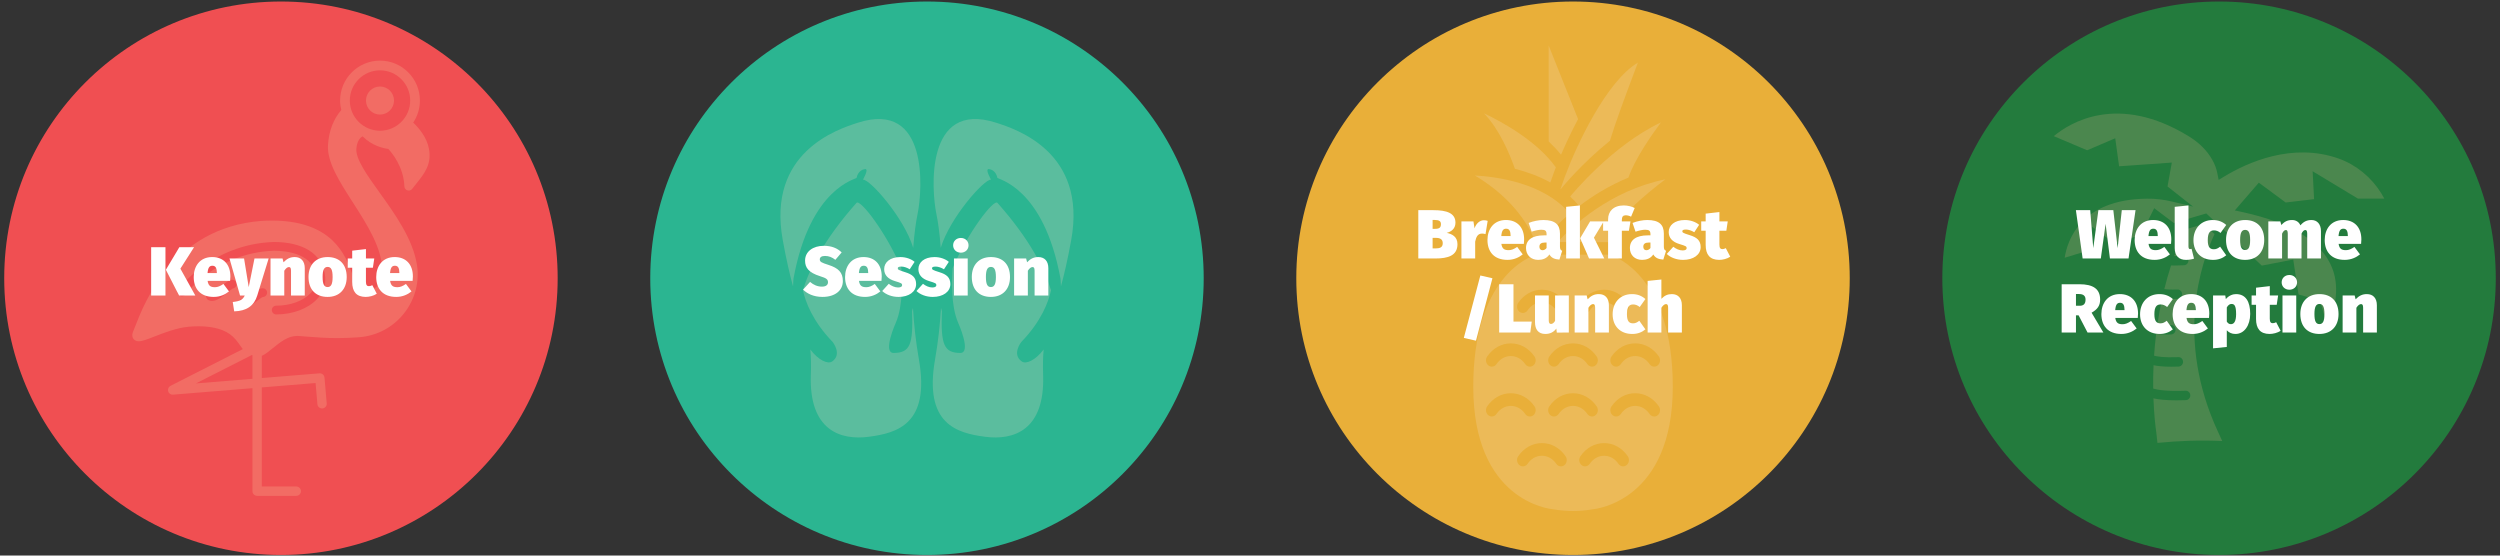
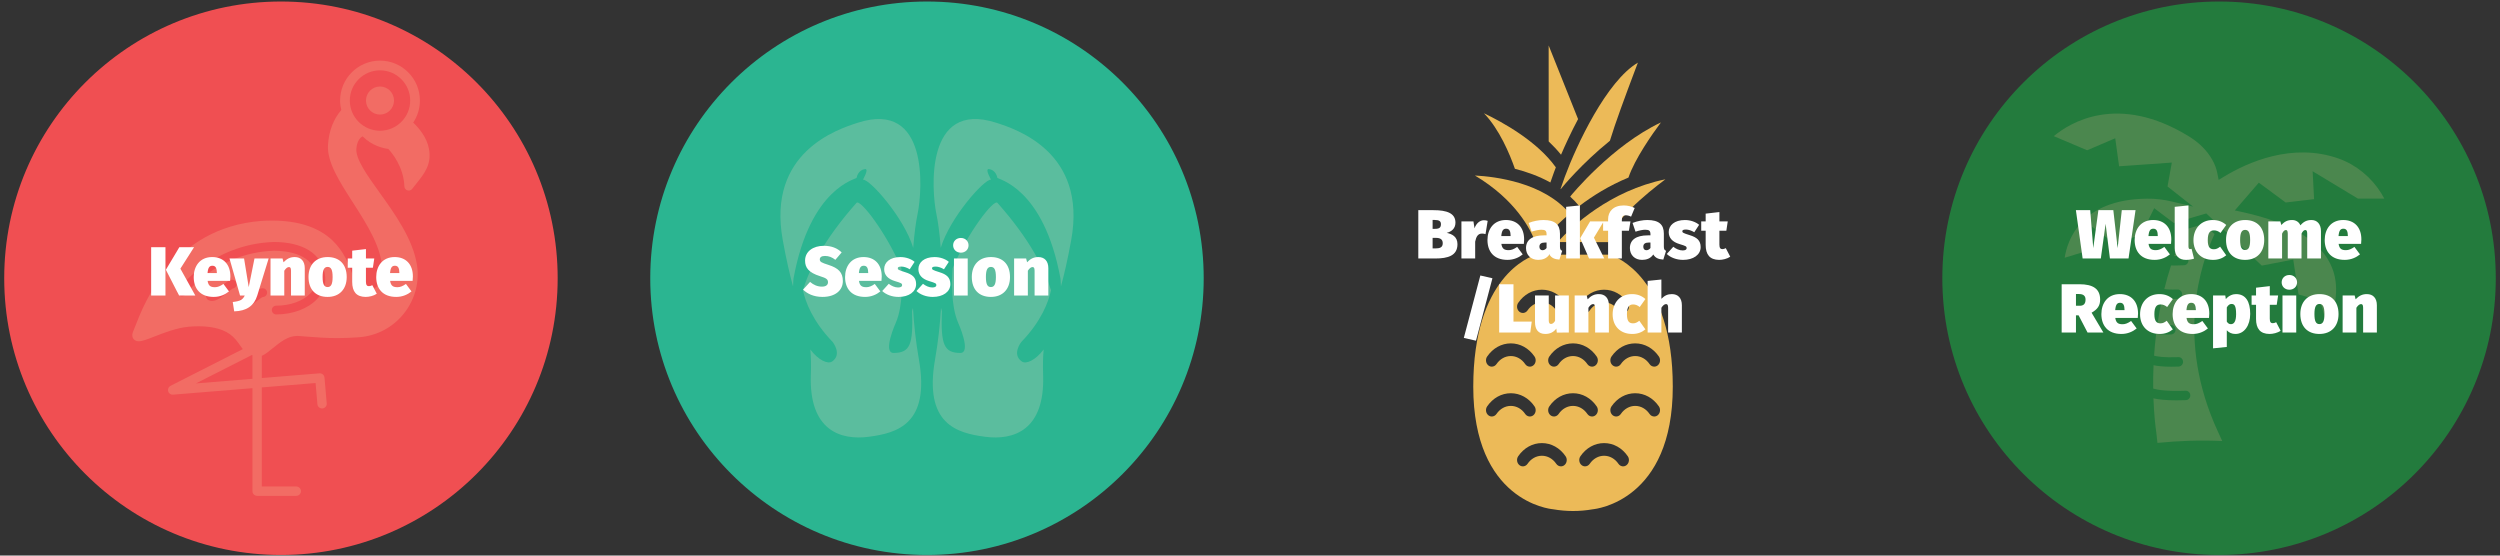
<svg xmlns="http://www.w3.org/2000/svg" version="1.1" id="Layer_1" x="0px" y="0px" width="1080px" height="240px" viewBox="0 0 1080 240" enable-background="new 0 0 1080 240" xml:space="preserve">
  <rect x="0" y="0" width="1080" height="240" fill="#333333" stroke="none" />
  <g>
    <g>
      <circle fill="#F04F52" cx="121.368" cy="120.2" r="119.544" />
      <g>
        <path fill="#F26C64" d="M163.987,83.211c-5.401-7.537-10.503-14.653-10.031-19.119c0.363-3.443,1.76-4.715,2.672-5.18     c0.017,0.006,0.031,0.016,0.049,0.024c4.133,4.139,9.162,5.163,11.081,5.409c1.519,1.631,6.644,7.74,6.931,16.159     c0.029,0.803,0.558,1.497,1.321,1.743c0.766,0.238,1.599-0.03,2.08-0.67c0.65-0.864,1.304-1.682,1.938-2.467     c3.336-4.177,6.487-8.114,5.292-14.762c-0.914-5.084-4.464-9.156-6.812-11.379c1.821-2.735,2.89-6.013,2.89-9.539     c0-9.505-7.732-17.238-17.237-17.238c-9.503,0-17.235,7.733-17.235,17.238c0,1.414,0.188,2.783,0.512,4.098     c-3.172,3.686-5.37,8.76-5.748,15.167c-0.439,7.345,4.942,15.717,10.635,24.579c6.358,9.902,12.936,20.141,12.871,30.249     c-0.026,4.894-3.251,7.925-6.224,7.925c-2.079,0-4.042-1.425-5.531-4.008c-0.395-0.692-0.819-1.862-1.308-3.213     c-1.396-3.835-3.502-9.636-8.577-14.422c-5.998-5.647-14.765-8.51-26.064-8.51c-1.519,0-3.11,0.051-4.725,0.152     c-0.014,0-0.023,0.004-0.035,0.004c-37.869,3.094-50.289,35.114-54.367,45.638c-0.226,0.579-0.426,1.097-0.601,1.535     c-0.319,0.666-1.057,2.28-0.211,3.616c0.279,0.446,0.962,1.196,2.387,1.196c1.5,0,3.597-0.814,6.765-2.053     c4.067-1.587,9.632-3.758,14.803-4.239c1.423-0.128,2.841-0.195,4.213-0.195c4.038,0,9.676,0.594,13.599,3.432     c2.034,1.477,3.295,3.264,4.51,4.995c0.342,0.488,0.694,0.971,1.056,1.446l-31.225,15.86c-0.859,0.437-1.29,1.422-1.028,2.35     c0.265,0.929,1.132,1.535,2.106,1.461l34.324-2.799v44.491c0,1.114,0.903,2.018,2.017,2.018h16.907     c1.114,0,2.018-0.903,2.018-2.018c0-1.113-0.903-2.017-2.018-2.017h-14.89v-42.804l23.235-1.896l0.79,9.145     c0.091,1.053,0.972,1.843,2.008,1.843c0.059,0,0.117-0.001,0.176-0.006c1.109-0.096,1.932-1.073,1.835-2.185l-0.962-11.145     c-0.094-1.106-1.069-1.937-2.173-1.837l-24.909,2.032v-9.585c1.515-0.694,3.035-1.912,4.71-3.278     c3.059-2.499,6.526-5.327,10.514-5.327c0.213,0,0.424,0.004,0.636,0.019c1.014,0.079,2,0.156,2.967,0.232     c4.543,0.356,8.829,0.688,13.813,0.688c2.997,0,6.044-0.118,9.311-0.364c7.789-0.593,14.728-4.282,19.538-10.384     c4.703-5.972,6.719-13.598,5.539-20.926C178.315,103.207,170.702,92.585,163.987,83.211z M151.117,43.432     c0-7.194,5.852-13.046,13.043-13.046c7.192,0,13.045,5.852,13.045,13.046c0,7.193-5.853,13.046-13.045,13.046     C156.968,56.478,151.117,50.625,151.117,43.432z M100.566,124.626c-0.439,0.218-1.472,1.056-2.241,1.686     c-2.255,1.828-4.574,3.713-6.744,3.713c-0.465,0-0.919-0.088-1.367-0.278c-0.96-0.404-1.41-1.518-1.003-2.478     c0.397-0.935,1.453-1.387,2.397-1.036c0.863-0.043,3.199-1.942,4.331-2.861c1.899-1.543,3.148-2.556,4.471-2.519     c1.042,0.038,1.862,0.914,1.827,1.959C102.205,123.759,101.484,124.517,100.566,124.626z M109.06,163.648l-24.435,1.991     l24.162-12.272l0.272,0.072V163.648z M113.523,128.317c-0.497,0.133-1.799,1.149-2.581,1.759     c-1.785,1.403-3.62,2.844-5.437,2.844c-0.415,0-0.829-0.076-1.237-0.246c-0.968-0.393-1.438-1.494-1.041-2.464     c0.377-0.92,1.391-1.388,2.323-1.09c0.635-0.12,2.203-1.351,3.06-2.021c1.779-1.392,3.316-2.588,4.923-2.567     c1.043,0.022,1.873,0.884,1.854,1.932C115.365,127.487,114.538,128.301,113.523,128.317z M136.986,129.178     c-3.905,4.172-10.511,6.661-17.665,6.661c-1.044,0-1.889-0.849-1.889-1.896c0-1.044,0.845-1.888,1.889-1.888     c6.129,0,11.697-2.045,14.901-5.467c1.792-1.911,2.665-4.108,2.518-6.361c-0.697-10.726-13.063-11.902-18.383-11.91     c-12.875,0.43-22.567,5.526-28.438,9.729c-6.414,4.59-9.802,9.155-9.831,9.197c-0.618,0.844-1.802,1.024-2.644,0.405     c-0.844-0.614-1.029-1.794-0.412-2.644c0.147-0.197,3.699-5.01,10.56-9.948c6.32-4.548,16.771-10.068,30.669-10.52     c0.021,0,0.042,0,0.064,0c6.076,0,11.277,1.221,15.041,3.534c4.345,2.67,6.813,6.787,7.15,11.909     C140.735,123.304,139.513,126.482,136.986,129.178z" />
        <path fill="#F26C64" d="M164.16,49.493c3.342,0,6.059-2.717,6.059-6.061s-2.717-6.056-6.059-6.056     c-3.347,0-6.057,2.712-6.057,6.056S160.813,49.493,164.16,49.493z" />
      </g>
      <path fill="#FFFFFF" d="M65.298,127.669V106.79h6.18v20.879H65.298z M84.377,127.669h-7.02l-5.7-11.129l5.82-9.75h6.359    l-5.909,9.27L84.377,127.669z M99.407,121.34h-9.72c0.33,2.31,1.47,2.729,3.21,2.729c1.14,0,2.25-0.449,3.63-1.41l2.399,3.24    c-1.59,1.29-3.81,2.37-6.6,2.37c-5.88,0-8.64-3.63-8.64-8.58c0-4.681,2.67-8.641,7.979-8.641c4.74,0,7.86,3.03,7.86,8.4    C99.527,119.959,99.467,120.769,99.407,121.34z M93.678,117.77c-0.03-1.621-0.36-2.971-1.891-2.971c-1.26,0-1.92,0.721-2.13,3.18    h4.021V117.77z M101.178,134.509l-0.63-4.049c3.06-0.301,4.35-0.99,5.189-2.791h-2.04l-4.56-16.02h6.3l2.01,12.391l2.49-12.391    h6.12l-4.92,15.991C109.787,132.079,106.548,134.359,101.178,134.509z M131.657,115.85v11.819h-5.94v-10.74    c0-1.26-0.359-1.56-0.899-1.56c-0.63,0-1.32,0.51-2.011,1.59v10.709h-5.939v-16.02h5.19l0.42,1.65    c1.47-1.56,2.939-2.25,4.859-2.25C130.007,111.049,131.657,112.79,131.657,115.85z M149.777,119.69c0,5.219-3.15,8.58-8.25,8.58    c-5.04,0-8.25-3.06-8.25-8.64c0-5.22,3.15-8.58,8.25-8.58C146.567,111.049,149.777,114.11,149.777,119.69z M139.367,119.629    c0,3.18,0.66,4.38,2.16,4.38s2.16-1.29,2.16-4.32c0-3.181-0.66-4.381-2.16-4.381S139.367,116.6,139.367,119.629z M157.967,128.27    c-4.02-0.03-5.819-2.28-5.819-6.51v-6.09h-1.92v-4.021h1.92v-3.359l5.939-0.689v4.049h3.6l-0.6,4.021h-3v6.031    c0,1.5,0.51,1.92,1.26,1.92c0.45,0,0.96-0.121,1.5-0.42l1.92,3.689C161.446,127.819,159.467,128.27,157.967,128.27z     M178.247,121.34h-9.72c0.33,2.31,1.47,2.729,3.21,2.729c1.14,0,2.25-0.449,3.63-1.41l2.399,3.24c-1.59,1.29-3.81,2.37-6.6,2.37    c-5.88,0-8.64-3.63-8.64-8.58c0-4.681,2.67-8.641,7.979-8.641c4.74,0,7.86,3.03,7.86,8.4    C178.367,119.959,178.307,120.769,178.247,121.34z M172.518,117.77c-0.03-1.621-0.36-2.971-1.891-2.971    c-1.26,0-1.92,0.721-2.13,3.18h4.021V117.77z" />
    </g>
    <g>
-       <circle fill="#E9AF39" cx="679.544" cy="120.2" r="119.544" />
      <g>
        <path fill="#ECBA58" d="M674.367,66.842c1.789-4.163,4.299-9.644,7.361-15.396l-12.707-31.802l0.012,41.46     C670.938,62.91,672.734,64.822,674.367,66.842z" />
        <path fill="#ECBA58" d="M641.062,48.929c6.703,6.961,11.145,17.621,13.379,23.992c5.016,1.273,10.336,3.149,15.32,5.911     l1.574-4.469c0.072-0.203,0.348-0.942,0.789-2.063C664.025,60.95,649,52.712,641.062,48.929z" />
        <path fill="#ECBA58" d="M676.008,76.353l-1.842,5.258c0.045,0.035,0.092,0.067,0.139,0.103l0.195-0.318     c0.252-0.341,8.701-10.668,20.977-20.581c2.24-7.408,6.684-19.439,11.031-30.949l1.055-2.801     C694.098,34.977,681.096,62.579,676.008,76.353z" />
        <path fill="#ECBA58" d="M678.486,84.701l-0.152,0.252c1.377,1.257,2.684,2.604,3.889,4.085c5.709-4.351,12.83-8.844,21.27-12.324     c2.717-8.049,10.303-18.814,14.031-23.827C696.297,62.871,678.662,84.482,678.486,84.701z" />
        <path fill="#ECBA58" d="M637.174,75.822c17.717,10.583,24.078,23.377,26.076,28.722l0.068-0.006l2.734,0.006l0.207-0.267     c0.369-0.477,4.506-5.748,11.885-11.986C666.924,78.829,645.955,76.278,637.174,75.822z" />
        <path fill="#ECBA58" d="M719.455,77.458c-24.053,4.919-40.367,20.324-46.562,27.104l21.994,0.042     C696.139,96,711.139,83.686,719.455,77.458z" />
        <path fill="#ECBA58" d="M722.639,167.056c0-47.197-24.516-56.205-27.201-57.048h-31.801c-2.898,0.872-27.188,9.583-27.188,57.048     c0,49.337,33.012,52.812,34.422,52.936c5.818,1.013,11.518,1.013,17.15,0.028C689.615,219.862,722.639,216.213,722.639,167.056z      M716.125,179.393c-0.449,0.366-0.977,0.538-1.494,0.538c-0.77,0-1.527-0.379-2.021-1.102c-1.506-2.212-3.77-3.482-6.205-3.482     c-2.438,0-4.695,1.271-6.205,3.482c-0.824,1.208-2.395,1.465-3.516,0.563c-1.109-0.902-1.344-2.611-0.518-3.829     c2.465-3.612,6.197-5.688,10.238-5.688s7.777,2.075,10.242,5.688C717.469,176.781,717.234,178.49,716.125,179.393z      M716.646,154.024c0.822,1.218,0.588,2.932-0.521,3.827c-0.449,0.367-0.977,0.539-1.494,0.539c-0.77,0-1.527-0.379-2.021-1.102     c-1.506-2.211-3.77-3.479-6.205-3.479c-2.438,0-4.695,1.268-6.205,3.479c-0.824,1.211-2.395,1.469-3.516,0.562     c-1.109-0.896-1.344-2.609-0.518-3.827c2.465-3.616,6.197-5.685,10.238-5.685S714.182,150.408,716.646,154.024z M703.211,130.839     c0.824,1.212,0.588,2.928-0.521,3.827c-1.119,0.906-2.689,0.641-3.518-0.567c-1.508-2.21-3.768-3.479-6.201-3.479     c-2.439,0-4.697,1.269-6.201,3.479c-0.494,0.724-1.256,1.102-2.025,1.102c-0.518,0-1.039-0.174-1.492-0.532     c-1.113-0.901-1.348-2.617-0.518-3.829c2.459-3.614,6.195-5.69,10.232-5.69c0.004,0,0.004,0,0.004,0     C697.01,125.148,700.742,127.219,703.211,130.839z M689.254,157.854c-0.449,0.364-0.975,0.536-1.492,0.536     c-0.773,0-1.529-0.381-2.025-1.102c-1.502-2.211-3.764-3.479-6.197-3.479c-2.439,0-4.697,1.268-6.205,3.479     c-0.83,1.211-2.398,1.469-3.52,0.562c-1.111-0.896-1.34-2.609-0.516-3.827c2.465-3.616,6.197-5.685,10.24-5.685h0.002     c4.037,0,7.768,2.077,10.234,5.69C690.602,155.242,690.367,156.956,689.254,157.854z M655.863,130.839     c2.463-3.62,6.195-5.69,10.24-5.69c4.039,0,7.771,2.07,10.236,5.69c0.828,1.212,0.594,2.928-0.518,3.827     c-0.449,0.36-0.975,0.534-1.496,0.534c-0.77,0-1.527-0.378-2.02-1.102c-1.508-2.21-3.766-3.479-6.203-3.479     c-2.439,0-4.699,1.269-6.203,3.479c-0.828,1.208-2.402,1.474-3.521,0.567C655.27,133.767,655.037,132.051,655.863,130.839z      M642.441,154.03c2.467-3.613,6.199-5.69,10.238-5.69h0.002c4.043,0,7.775,2.068,10.236,5.685     c0.826,1.218,0.594,2.932-0.516,3.827c-1.119,0.906-2.686,0.648-3.518-0.562c-1.504-2.211-3.768-3.479-6.203-3.479     c-2.434,0-4.697,1.268-6.201,3.479c-0.494,0.721-1.252,1.102-2.02,1.102c-0.52,0-1.047-0.172-1.492-0.536     C641.854,156.956,641.615,155.242,642.441,154.03z M646.48,178.824c-0.494,0.723-1.252,1.106-2.02,1.106     c-0.52,0-1.047-0.172-1.492-0.538c-1.115-0.902-1.354-2.611-0.527-3.826c2.467-3.615,6.199-5.69,10.238-5.69h0.002     c4.043,0,7.775,2.075,10.236,5.688c0.826,1.218,0.594,2.927-0.516,3.829c-1.119,0.901-2.686,0.645-3.518-0.563     c-1.504-2.212-3.768-3.482-6.203-3.482C650.248,175.347,647.984,176.617,646.48,178.824z M675.822,200.93     c-0.449,0.365-0.975,0.539-1.496,0.539c-0.77,0-1.527-0.381-2.02-1.104c-1.508-2.21-3.766-3.479-6.203-3.479     c-2.439,0-4.699,1.269-6.203,3.479c-0.828,1.213-2.402,1.469-3.521,0.564c-1.109-0.901-1.342-2.612-0.516-3.825     c2.463-3.615,6.195-5.688,10.24-5.688c4.039,0,7.771,2.072,10.236,5.688C677.168,198.317,676.934,200.028,675.822,200.93z      M673.334,178.829c-0.83,1.208-2.398,1.465-3.52,0.563c-1.111-0.902-1.34-2.611-0.516-3.829c2.465-3.612,6.197-5.688,10.24-5.688     h0.002c4.037,0,7.768,2.075,10.234,5.69c0.826,1.215,0.592,2.924-0.521,3.826c-0.449,0.366-0.975,0.538-1.492,0.538     c-0.773,0-1.529-0.384-2.025-1.106c-1.502-2.207-3.764-3.478-6.197-3.478C677.1,175.347,674.842,176.617,673.334,178.829z      M684.744,201.469c-0.518,0-1.039-0.174-1.492-0.539c-1.113-0.901-1.348-2.612-0.518-3.825c2.459-3.615,6.195-5.688,10.232-5.688     c0.004,0,0.004,0,0.004,0c4.039,0,7.771,2.072,10.24,5.688c0.824,1.213,0.588,2.924-0.521,3.825     c-1.119,0.904-2.689,0.648-3.518-0.564c-1.508-2.21-3.768-3.479-6.201-3.479c-2.439,0-4.697,1.269-6.201,3.475     C686.275,201.082,685.514,201.469,684.744,201.469z" />
      </g>
      <path fill="#FFFFFF" d="M629.625,105.489c0,4.95-4.109,6.18-9.6,6.18h-7.319V90.79h6.51c5.85,0,9.539,1.32,9.539,5.4    c0,2.699-1.92,3.93-3.779,4.41C627.256,101.08,629.625,102.219,629.625,105.489z M618.886,98.86h1.05c1.89,0,2.55-0.57,2.55-2.041    c0-1.229-0.72-1.799-2.699-1.799h-0.9V98.86z M623.266,105.069c0-1.619-1.021-2.31-2.94-2.31h-1.439v4.56h1.2    C621.976,107.319,623.266,106.929,623.266,105.069z M642.676,95.41l-0.93,5.729c-0.511-0.15-0.96-0.24-1.471-0.24    c-1.92,0-2.55,1.44-3,3.48v7.289h-5.939v-16.02h5.19l0.479,3c0.66-2.1,2.28-3.51,4.05-3.51    C641.686,95.139,642.105,95.229,642.676,95.41z M658.306,105.339h-9.72c0.33,2.31,1.47,2.729,3.21,2.729    c1.14,0,2.25-0.449,3.63-1.41l2.399,3.24c-1.59,1.29-3.81,2.37-6.6,2.37c-5.88,0-8.64-3.63-8.64-8.579    c0-4.681,2.67-8.641,7.979-8.641c4.74,0,7.86,3.03,7.86,8.4C658.426,103.959,658.365,104.769,658.306,105.339z M652.576,101.77    c-0.03-1.621-0.36-2.971-1.891-2.971c-1.26,0-1.92,0.721-2.13,3.18h4.021V101.77z M674.865,108.338l-1.199,3.811    c-2.07-0.15-3.42-0.689-4.32-2.22c-1.17,1.77-3,2.34-4.83,2.34c-3.21,0-5.279-2.13-5.279-5.101c0-3.539,2.699-5.489,7.739-5.489    h1.141v-0.39c0-1.62-0.54-2.04-2.311-2.04c-0.93,0-2.55,0.3-4.14,0.84l-1.29-3.78c2.01-0.81,4.5-1.26,6.33-1.26    c5.1,0,7.199,1.95,7.199,5.91v5.52C673.905,107.62,674.146,108.069,674.865,108.338z M668.116,107.139v-2.37h-0.631    c-1.68,0-2.46,0.57-2.46,1.83c0,0.899,0.511,1.5,1.32,1.5C667.096,108.099,667.726,107.679,668.116,107.139z M676.576,111.668    V89.35l5.939-0.6v22.918H676.576z M693.046,111.668h-6.57l-3.84-8.76l4.29-7.26h5.88l-4.229,7.021L693.046,111.668z     M700.636,95.02v0.629h3.72l-0.66,4.021h-3.06v11.999h-5.94V99.669h-2.159v-4.021h2.159v-0.93c0-3.299,2.19-5.969,6.78-5.969    c1.739,0,3.6,0.51,4.71,1.109l-1.561,3.75c-0.84-0.45-1.68-0.6-2.34-0.6C701.146,93.01,700.636,93.52,700.636,95.02z     M719.744,108.338l-1.199,3.811c-2.07-0.15-3.42-0.689-4.32-2.22c-1.17,1.77-3,2.34-4.83,2.34c-3.21,0-5.279-2.13-5.279-5.101    c0-3.539,2.699-5.489,7.739-5.489h1.141v-0.39c0-1.62-0.54-2.04-2.311-2.04c-0.93,0-2.55,0.3-4.14,0.84l-1.29-3.78    c2.01-0.81,4.5-1.26,6.33-1.26c5.1,0,7.199,1.95,7.199,5.91v5.52C718.784,107.62,719.024,108.069,719.744,108.338z     M712.995,107.139v-2.37h-0.631c-1.68,0-2.46,0.57-2.46,1.83c0,0.899,0.511,1.5,1.32,1.5    C711.975,108.099,712.604,107.679,712.995,107.139z M734.024,97.12l-2.1,3.21c-1.14-0.72-2.52-1.17-3.569-1.17    c-1.23,0-1.591,0.3-1.591,0.72c0,0.54,0.181,0.779,3.21,1.71c3.03,0.931,4.71,2.25,4.71,5.159c0,3.301-3.149,5.521-7.59,5.521    c-2.819,0-5.399-0.99-7.05-2.55l2.82-3.12c1.14,0.899,2.609,1.59,4.02,1.59c1.11,0,1.74-0.33,1.74-0.989    c0-0.781-0.33-0.931-3.09-1.771c-3-0.899-4.649-2.61-4.649-5.19c0-2.879,2.489-5.189,6.989-5.189    C730.245,95.049,732.555,95.86,734.024,97.12z M742.665,112.269c-4.02-0.03-5.819-2.28-5.819-6.51v-6.09h-1.92v-4.021h1.92V92.29    l5.939-0.689v4.049h3.6l-0.6,4.021h-3v6.03c0,1.5,0.51,1.92,1.26,1.92c0.45,0,0.96-0.121,1.5-0.42l1.92,3.689    C746.145,111.819,744.165,112.269,742.665,112.269z M637.621,147.179l-5.25-1.199l7.14-26.969l5.22,1.199L637.621,147.179z     M661.71,138.93l-0.63,4.739h-13.439V122.79h6.18v16.14H661.71z M672.539,143.669l-0.21-1.739c-1.109,1.56-2.729,2.34-4.739,2.34    c-3.12,0-4.47-2.04-4.47-5.101v-11.52h5.939v10.74c0,1.26,0.42,1.561,0.99,1.561c0.54,0,1.199-0.391,1.739-1.32v-10.98h5.94v16.02    H672.539z M695.039,131.851v11.818h-5.94V132.93c0-1.26-0.359-1.56-0.899-1.56c-0.63,0-1.32,0.51-2.01,1.59v10.709h-5.94v-16.02    h5.19l0.42,1.65c1.47-1.56,2.939-2.25,4.859-2.25C693.389,127.05,695.039,128.79,695.039,131.851z M710.818,129.181l-2.459,3.449    c-0.96-0.779-1.86-1.109-2.82-1.109c-1.74,0-2.7,1.02-2.7,4.26c0,3.209,1.11,3.899,2.641,3.899c0.989,0,1.68-0.33,2.699-1.11    l2.64,3.721c-1.47,1.199-3.27,1.979-5.669,1.979c-5.28,0-8.49-3.479-8.49-8.489c0-5.07,3.271-8.73,8.34-8.73    C707.459,127.05,709.289,127.83,710.818,129.181z M726.569,131.851v11.818h-5.94V132.93c0-1.26-0.359-1.56-0.899-1.56    c-0.63,0-1.32,0.51-2.011,1.59v10.709h-5.939v-22.318l5.939-0.6v8.339c1.381-1.44,2.73-2.04,4.53-2.04    C724.919,127.05,726.569,128.79,726.569,131.851z" />
    </g>
    <g>
      <circle fill="#237B3D" cx="958.632" cy="120.2" r="119.544" />
      <g>
        <path fill="#4B874E" d="M939.096,96.327l14.021-4.125l23.982,22.539l13.572-2.621l2.305,15.094l9.238,2.593l3.156,10.935     c2.564-5.392,5.924-15.312,2.121-24.969c-4.482-11.383-17.502-19.507-38.707-24.148l-3.344-0.729l10.365-11.984l11.607,8.564     l12.271-1.449l-0.623-12.043l19.557,11.804h11.404c-0.314-0.614-0.73-1.354-1.275-2.231     c-4.342-7.021-10.891-12.371-18.439-15.056c-20.074-7.131-39.561,1.774-49.393,7.726l-2.465,1.491l-0.557-2.848     c-0.398-2.054-1.137-4.009-2.254-5.966c-2.168-3.814-5.568-7.226-9.816-9.857c-31.051-19.205-51.986-5.762-58.582-0.233     l14.41,6.105l12.131-5.194l1.674,12.111l22.773-1.608l-1.857,10.325l11.047,8.702l-9.016-2.168     c-3.643-0.871-7.33-1.324-11.004-1.26c-28.758,0.311-34.361,18.354-35.453,25.51l9.852-2.993l1.943-10.441l9.867,7.378     l11.32-3.877l5.693-11.473L939.096,96.327z" />
        <path fill="#4B874E" d="M960,190.516c-9.691-0.423-18.311-0.129-27.984,0.819l-0.482-4.415     c-0.381-2.672-0.994-7.853-1.252-14.835c2.051,0.472,5.18,0.863,9.984,0.863c1.219,0,2.553-0.026,4.002-0.082     c1.115-0.043,1.988-0.986,1.941-2.109c-0.035-1.128-0.957-2.038-2.094-1.958c-8.57,0.322-12.422-0.457-13.934-0.945     c-0.043-3.11-0.004-6.482,0.154-10.086c1.639,0.369,4.043,0.656,7.67,0.656c0.957,0,2.002-0.019,3.131-0.062     c1.119-0.047,1.988-0.987,1.945-2.113c-0.043-1.124-0.924-2.068-2.096-1.958c-6.318,0.24-9.217-0.288-10.418-0.64     c0.203-3.033,0.494-6.194,0.891-9.461c1.191,0.22,2.68,0.339,4.484,0.339c0.617,0,1.277-0.016,1.965-0.042     c1.115-0.041,1.988-0.99,1.943-2.111c-0.041-1.123-1.01-2.062-2.094-1.956c-3.195,0.108-4.896-0.087-5.754-0.261     c0.541-3.678,1.219-7.463,2.068-11.327c1.227,0.222,2.76,0.34,4.617,0.34c0.652,0,1.332-0.011,2.047-0.041     c1.115-0.038,1.986-0.985,1.941-2.108c-0.035-1.126-0.961-2.028-2.094-1.957c-2.867,0.104-4.576-0.036-5.588-0.197     c0.828-3.358,1.793-6.761,2.906-10.188c0.494,0.017,0.984,0.028,1.482,0.028c1.164,0,2.402-0.044,4.092-0.108     c1.117-0.042,1.986-0.99,1.941-2.111c-0.039-1.123-0.939-2.03-2.096-1.961c-1.689,0.074-2.898,0.103-4.041,0.097     c1.367-3.821,2.922-7.656,4.701-11.489l8.057-2.366l4.635,4.348c-5.867,12.581-17.016,45.333,1.457,85.296L960,190.516z" />
      </g>
      <g>
        <path fill="#FFFFFF" d="M911.485,111.668l-1.859-14.999l-2.07,14.999h-7.859l-2.91-20.879h6.18l1.32,16.41l2.22-16.41h6.449     l1.86,16.41l1.8-16.41h5.939l-3.029,20.879H911.485z" />
        <path fill="#FFFFFF" d="M937.885,105.339h-9.72c0.33,2.31,1.47,2.729,3.21,2.729c1.14,0,2.25-0.449,3.63-1.41l2.399,3.24     c-1.59,1.29-3.81,2.37-6.6,2.37c-5.88,0-8.64-3.63-8.64-8.579c0-4.681,2.67-8.641,7.979-8.641c4.74,0,7.86,3.03,7.86,8.4     C938.005,103.959,937.944,104.769,937.885,105.339z M932.155,101.77c-0.03-1.621-0.36-2.971-1.891-2.971     c-1.26,0-1.92,0.721-2.13,3.18h4.021V101.77z" />
        <path fill="#FFFFFF" d="M946.104,107.62c0.181,0,0.48-0.061,0.66-0.121l1.05,4.23c-0.84,0.3-2.189,0.54-3.479,0.54     c-3.06,0-4.859-1.8-4.859-5.13V89.35l5.939-0.6v17.668C945.415,107.349,945.715,107.62,946.104,107.62z" />
        <path fill="#FFFFFF" d="M961.734,97.18l-2.459,3.449c-0.96-0.779-1.86-1.109-2.82-1.109c-1.74,0-2.7,1.02-2.7,4.26     c0,3.209,1.11,3.899,2.641,3.899c0.989,0,1.68-0.33,2.699-1.11l2.64,3.721c-1.47,1.199-3.27,1.979-5.669,1.979     c-5.28,0-8.49-3.479-8.49-8.489c0-5.07,3.271-8.73,8.34-8.73C958.375,95.049,960.205,95.83,961.734,97.18z" />
        <path fill="#FFFFFF" d="M978.146,103.69c0,5.219-3.15,8.579-8.25,8.579c-5.04,0-8.25-3.06-8.25-8.64c0-5.22,3.15-8.58,8.25-8.58     C974.936,95.049,978.146,98.11,978.146,103.69z M967.735,103.629c0,3.18,0.66,4.38,2.16,4.38s2.16-1.29,2.16-4.319     c0-3.181-0.66-4.381-2.16-4.381S967.735,100.6,967.735,103.629z" />
        <path fill="#FFFFFF" d="M1002.654,99.85v11.818h-5.939v-10.739c0-1.26-0.36-1.56-0.811-1.56c-0.569,0-1.17,0.51-1.649,1.59     v10.709h-5.94v-10.739c0-1.26-0.359-1.56-0.81-1.56c-0.57,0-1.17,0.51-1.649,1.59v10.709h-5.94v-16.02h5.19l0.42,1.621     c1.289-1.561,2.729-2.221,4.649-2.221c1.65,0,2.97,0.811,3.6,2.311c1.351-1.62,2.82-2.311,4.8-2.311     C1000.975,95.049,1002.654,96.79,1002.654,99.85z" />
        <path fill="#FFFFFF" d="M1019.994,105.339h-9.72c0.33,2.31,1.47,2.729,3.21,2.729c1.14,0,2.25-0.449,3.63-1.41l2.399,3.24     c-1.59,1.29-3.81,2.37-6.6,2.37c-5.88,0-8.64-3.63-8.64-8.579c0-4.681,2.67-8.641,7.979-8.641c4.74,0,7.86,3.03,7.86,8.4     C1020.114,103.959,1020.054,104.769,1019.994,105.339z M1014.265,101.77c-0.03-1.621-0.36-2.971-1.891-2.971     c-1.26,0-1.92,0.721-2.13,3.18h4.021V101.77z" />
        <path fill="#FFFFFF" d="M896.816,136.229v7.439h-6.18V122.79h7.649c5.97,0,8.97,2.04,8.97,6.63c0,2.64-1.14,4.2-3.689,5.67     l5.1,8.579h-6.84l-3.87-7.439H896.816z M898.437,132.09c1.68,0,2.52-0.84,2.52-2.67c0-1.649-0.99-2.399-2.819-2.399h-1.32v5.069     H898.437z" />
        <path fill="#FFFFFF" d="M923.517,137.34h-9.72c0.33,2.31,1.47,2.729,3.21,2.729c1.14,0,2.25-0.449,3.63-1.41l2.399,3.24     c-1.59,1.29-3.81,2.37-6.6,2.37c-5.88,0-8.64-3.63-8.64-8.579c0-4.681,2.67-8.641,7.979-8.641c4.74,0,7.86,3.03,7.86,8.4     C923.637,135.96,923.576,136.77,923.517,137.34z M917.787,133.771c-0.03-1.621-0.36-2.971-1.891-2.971     c-1.26,0-1.92,0.721-2.13,3.18h4.021V133.771z" />
        <path fill="#FFFFFF" d="M938.666,129.181l-2.459,3.449c-0.96-0.779-1.86-1.109-2.82-1.109c-1.74,0-2.7,1.02-2.7,4.26     c0,3.209,1.11,3.899,2.641,3.899c0.989,0,1.68-0.33,2.699-1.11l2.64,3.721c-1.47,1.199-3.27,1.979-5.669,1.979     c-5.28,0-8.49-3.479-8.49-8.489c0-5.07,3.271-8.73,8.34-8.73C935.307,127.05,937.137,127.83,938.666,129.181z" />
        <path fill="#FFFFFF" d="M954.297,137.34h-9.72c0.33,2.31,1.47,2.729,3.21,2.729c1.14,0,2.25-0.449,3.63-1.41l2.399,3.24     c-1.59,1.29-3.81,2.37-6.6,2.37c-5.88,0-8.64-3.63-8.64-8.579c0-4.681,2.67-8.641,7.979-8.641c4.74,0,7.86,3.03,7.86,8.4     C954.417,135.96,954.356,136.77,954.297,137.34z M948.567,133.771c-0.03-1.621-0.36-2.971-1.891-2.971     c-1.26,0-1.92,0.721-2.13,3.18h4.021V133.771z" />
        <path fill="#FFFFFF" d="M972.087,135.6c0,4.979-2.55,8.67-6.39,8.67c-1.5,0-2.76-0.54-3.721-1.59v7.2l-5.939,0.6v-22.83h5.28     l0.239,1.561c1.381-1.65,3.12-2.16,4.41-2.16C970.167,127.05,972.087,130.319,972.087,135.6z M965.997,135.69     c0-3.871-0.84-4.381-2.04-4.381c-0.66,0-1.38,0.42-1.98,1.5v6.12c0.54,0.81,1.051,1.11,1.771,1.11     C965.067,140.04,965.997,138.93,965.997,135.69z" />
        <path fill="#FFFFFF" d="M980.427,144.27c-4.02-0.03-5.819-2.28-5.819-6.51v-6.09h-1.92v-4.021h1.92v-3.359l5.939-0.689v4.049h3.6     l-0.6,4.021h-3v6.03c0,1.5,0.51,1.92,1.26,1.92c0.45,0,0.96-0.121,1.5-0.42l1.92,3.689     C983.906,143.819,981.927,144.27,980.427,144.27z" />
        <path fill="#FFFFFF" d="M992.336,121.98c0,1.8-1.38,3.18-3.33,3.18c-1.949,0-3.329-1.38-3.329-3.18c0-1.8,1.38-3.181,3.329-3.181     C990.956,118.799,992.336,120.18,992.336,121.98z M986.036,143.669v-16.02h5.94v16.02H986.036z" />
        <path fill="#FFFFFF" d="M1010.246,135.69c0,5.219-3.15,8.579-8.25,8.579c-5.04,0-8.25-3.06-8.25-8.64c0-5.22,3.15-8.58,8.25-8.58     C1007.036,127.05,1010.246,130.11,1010.246,135.69z M999.836,135.63c0,3.18,0.66,4.38,2.16,4.38s2.16-1.29,2.16-4.319     c0-3.181-0.66-4.381-2.16-4.381S999.836,132.601,999.836,135.63z" />
        <path fill="#FFFFFF" d="M1026.806,131.851v11.818h-5.94V132.93c0-1.26-0.359-1.56-0.899-1.56c-0.63,0-1.32,0.51-2.011,1.59     v10.709h-5.939v-16.02h5.19l0.42,1.65c1.47-1.56,2.939-2.25,4.859-2.25C1025.155,127.05,1026.806,128.79,1026.806,131.851z" />
      </g>
    </g>
    <g>
      <circle fill="#2BB591" cx="400.456" cy="120.2" r="119.544" />
      <g>
        <g>
          <path fill="#5BBD9E" d="M454.043,125.403c-2.672-8.984-8.933-21.764-23.142-37.767c-1.596-1.794-12.893,12.933-19.39,28.238      c-0.338,4.521-0.81,16.187,2.393,23.513c0,0,5.954,13.148,0.902,13.091c-7.061-0.088-8.418-3.589-7.916-18.043      c-0.064-0.218-0.2-0.713-0.374-1.418c-0.416,7.035-1.218,14.545-2.582,22.326c-4.883,27.881,9.437,31.729,21.635,33.338      c12.195,1.61,25.88-2.677,25.061-26.672c-0.152-4.491-0.064-8.02,0.23-11.026c-3.452,4.532-7.527,6.513-9.458,5.162      c-4.443-3.09-0.212-8.4-0.212-8.4C449.843,138.792,452.936,130.478,454.043,125.403z M430.338,53.016      c-30.78-9.907-27.956,29.099-25.811,39.456c0.717,3.427,1.418,8.446,1.871,14.609c3.979-13.11,18.763-29.721,21.721-29.484      c0,0-2.807-4.802-0.867-4.554c2.737,0.367,3.516,3.094,3.599,3.762c0.08,0.664,19.993,3.953,27.259,43.47      c0,0,0.168,1.333,0.213,3.459c1.403-5.118,2.904-11.539,4.449-20.075C469.648,65.694,439.002,55.804,430.338,53.016z" />
        </g>
        <g>
          <path fill="#5BBD9E" d="M370.061,76.805c0.082-0.668,0.862-3.395,3.599-3.762c1.938-0.248-0.866,4.554-0.866,4.554      c2.956-0.236,17.741,16.374,21.719,29.484c0.453-6.163,1.155-11.183,1.871-14.609c2.146-10.357,4.971-49.363-25.809-39.456      c-8.665,2.788-39.311,12.678-32.435,50.644c1.546,8.536,3.045,14.957,4.45,20.075c0.045-2.127,0.211-3.459,0.211-3.459      C350.066,80.758,369.981,77.469,370.061,76.805z M396.978,155.344c-1.367-7.781-2.169-15.291-2.584-22.326      c-0.174,0.705-0.309,1.2-0.373,1.418c0.502,14.454-0.854,17.955-7.917,18.043c-5.05,0.058,0.903-13.091,0.903-13.091      c3.202-7.326,2.729-18.993,2.393-23.513c-6.498-15.306-17.794-30.032-19.39-28.238c-14.209,16.003-20.469,28.783-23.142,37.767      c1.107,5.074,4.2,13.389,12.852,22.342c0,0,4.231,5.311-0.211,8.4c-1.931,1.351-6.006-0.63-9.457-5.162      c0.294,3.007,0.382,6.535,0.229,11.026c-0.82,23.995,12.865,28.282,25.06,26.672      C387.541,187.072,401.86,183.225,396.978,155.344z" />
        </g>
      </g>
      <path fill="#FFFFFF" d="M363.602,109.04l-2.73,3.21c-1.38-1.11-2.819-1.68-4.47-1.68c-1.5,0-2.25,0.569-2.25,1.499    c0,1.08,0.78,1.41,3.75,2.371c4.29,1.379,6.21,3.239,6.21,6.99c0,4.021-3.3,6.84-8.79,6.84c-3.989,0-6.689-1.5-8.399-3.149    l3.03-3.33c1.5,1.289,3.18,2.039,5.129,2.039c1.801,0,2.61-0.81,2.61-1.89c0-1.23-0.66-1.77-3.39-2.611    c-5.04-1.59-6.51-3.719-6.51-6.749c0-3.96,3.479-6.39,8.1-6.39C359.251,106.19,361.711,107.209,363.602,109.04z M380.791,121.34    h-9.72c0.33,2.31,1.47,2.729,3.21,2.729c1.14,0,2.25-0.449,3.63-1.41l2.399,3.24c-1.59,1.29-3.81,2.37-6.6,2.37    c-5.88,0-8.64-3.63-8.64-8.58c0-4.681,2.67-8.641,7.979-8.641c4.74,0,7.86,3.03,7.86,8.4    C380.911,119.959,380.851,120.769,380.791,121.34z M375.062,117.77c-0.03-1.621-0.36-2.971-1.891-2.971    c-1.26,0-1.92,0.721-2.13,3.18h4.021V117.77z M395.101,113.12l-2.1,3.21c-1.14-0.72-2.52-1.17-3.57-1.17    c-1.229,0-1.59,0.3-1.59,0.72c0,0.54,0.181,0.779,3.21,1.71c3.03,0.931,4.71,2.25,4.71,5.16c0,3.301-3.149,5.521-7.59,5.521    c-2.819,0-5.399-0.99-7.05-2.55l2.82-3.12c1.14,0.899,2.61,1.59,4.02,1.59c1.11,0,1.74-0.33,1.74-0.989    c0-0.781-0.33-0.931-3.09-1.771c-3-0.9-4.649-2.611-4.649-5.191c0-2.879,2.489-5.189,6.989-5.189    C391.321,111.049,393.631,111.86,395.101,113.12z M409.891,113.12l-2.1,3.21c-1.14-0.72-2.52-1.17-3.569-1.17    c-1.23,0-1.591,0.3-1.591,0.72c0,0.54,0.181,0.779,3.21,1.71c3.03,0.931,4.71,2.25,4.71,5.16c0,3.301-3.149,5.521-7.59,5.521    c-2.819,0-5.399-0.99-7.05-2.55l2.82-3.12c1.14,0.899,2.609,1.59,4.02,1.59c1.11,0,1.74-0.33,1.74-0.989    c0-0.781-0.33-0.931-3.09-1.771c-3-0.9-4.649-2.611-4.649-5.191c0-2.879,2.489-5.189,6.989-5.189    C406.111,111.049,408.421,111.86,409.891,113.12z M418.411,105.98c0,1.8-1.38,3.18-3.33,3.18c-1.949,0-3.329-1.38-3.329-3.18    s1.38-3.181,3.329-3.181C417.031,102.799,418.411,104.18,418.411,105.98z M412.111,127.669v-16.02h5.94v16.02H412.111z     M436.321,119.69c0,5.219-3.15,8.58-8.25,8.58c-5.04,0-8.25-3.06-8.25-8.64c0-5.22,3.15-8.58,8.25-8.58    C433.111,111.049,436.321,114.11,436.321,119.69z M425.911,119.629c0,3.18,0.66,4.38,2.16,4.38s2.16-1.29,2.16-4.32    c0-3.181-0.66-4.381-2.16-4.381S425.911,116.6,425.911,119.629z M452.881,115.85v11.819h-5.94v-10.74    c0-1.26-0.359-1.56-0.899-1.56c-0.63,0-1.32,0.51-2.011,1.59v10.709h-5.939v-16.02h5.19l0.42,1.65    c1.47-1.56,2.939-2.25,4.859-2.25C451.23,111.049,452.881,112.79,452.881,115.85z" />
    </g>
  </g>
</svg>